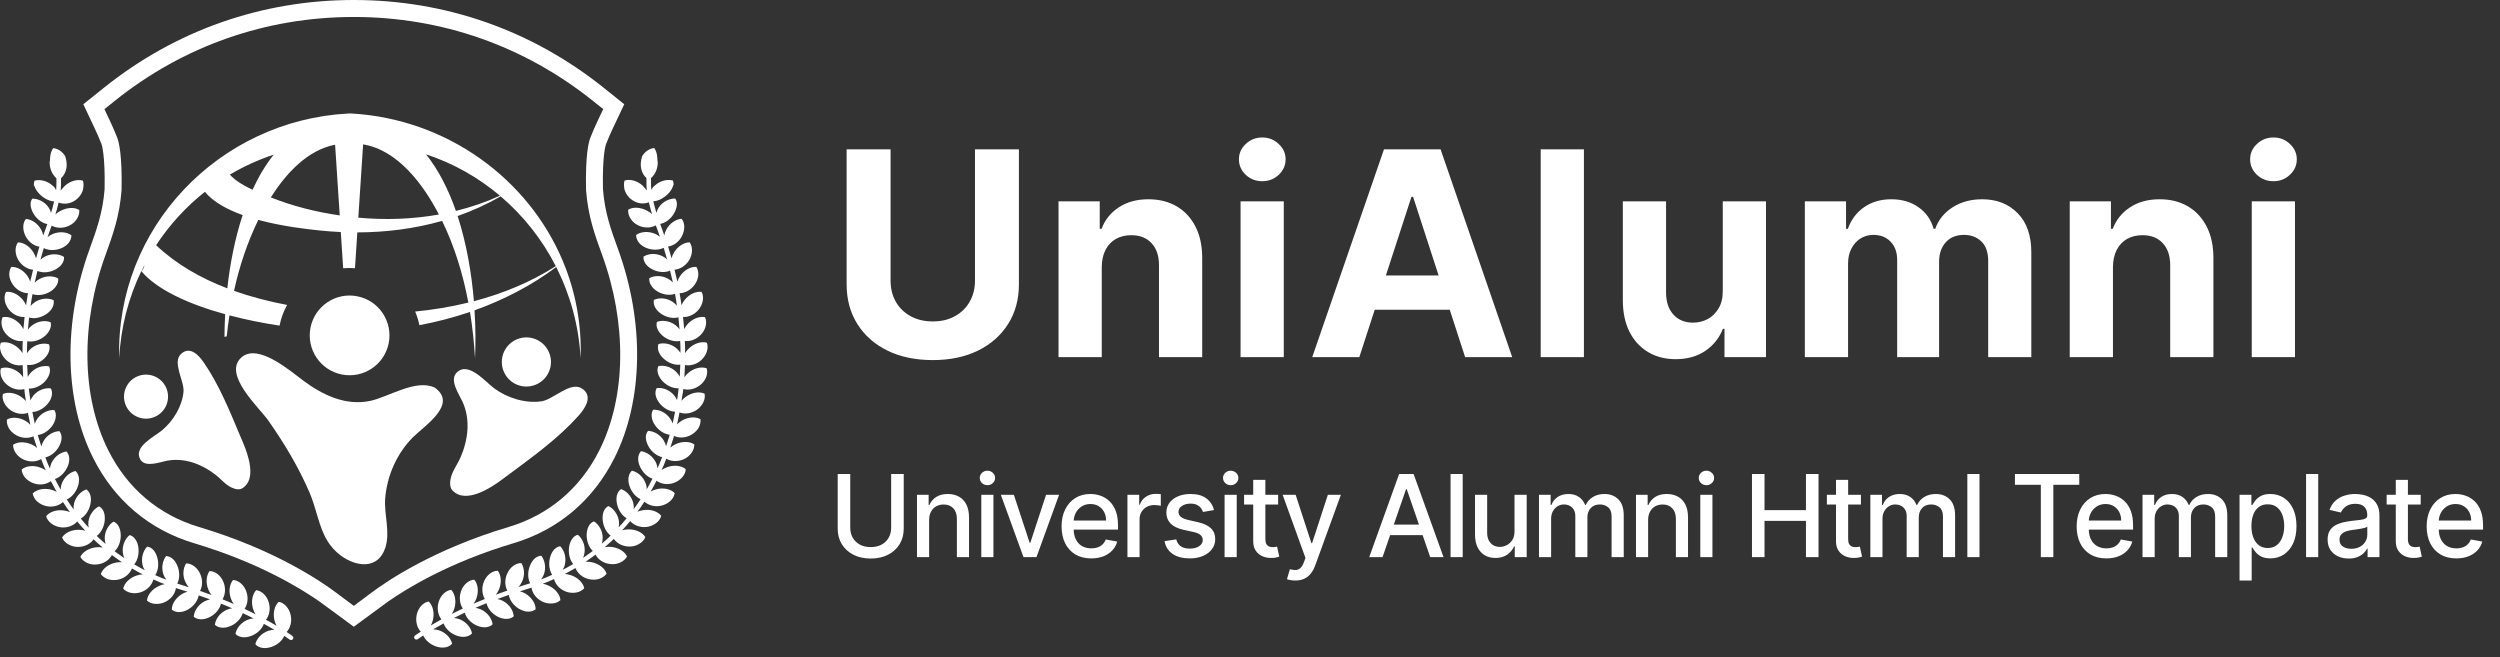
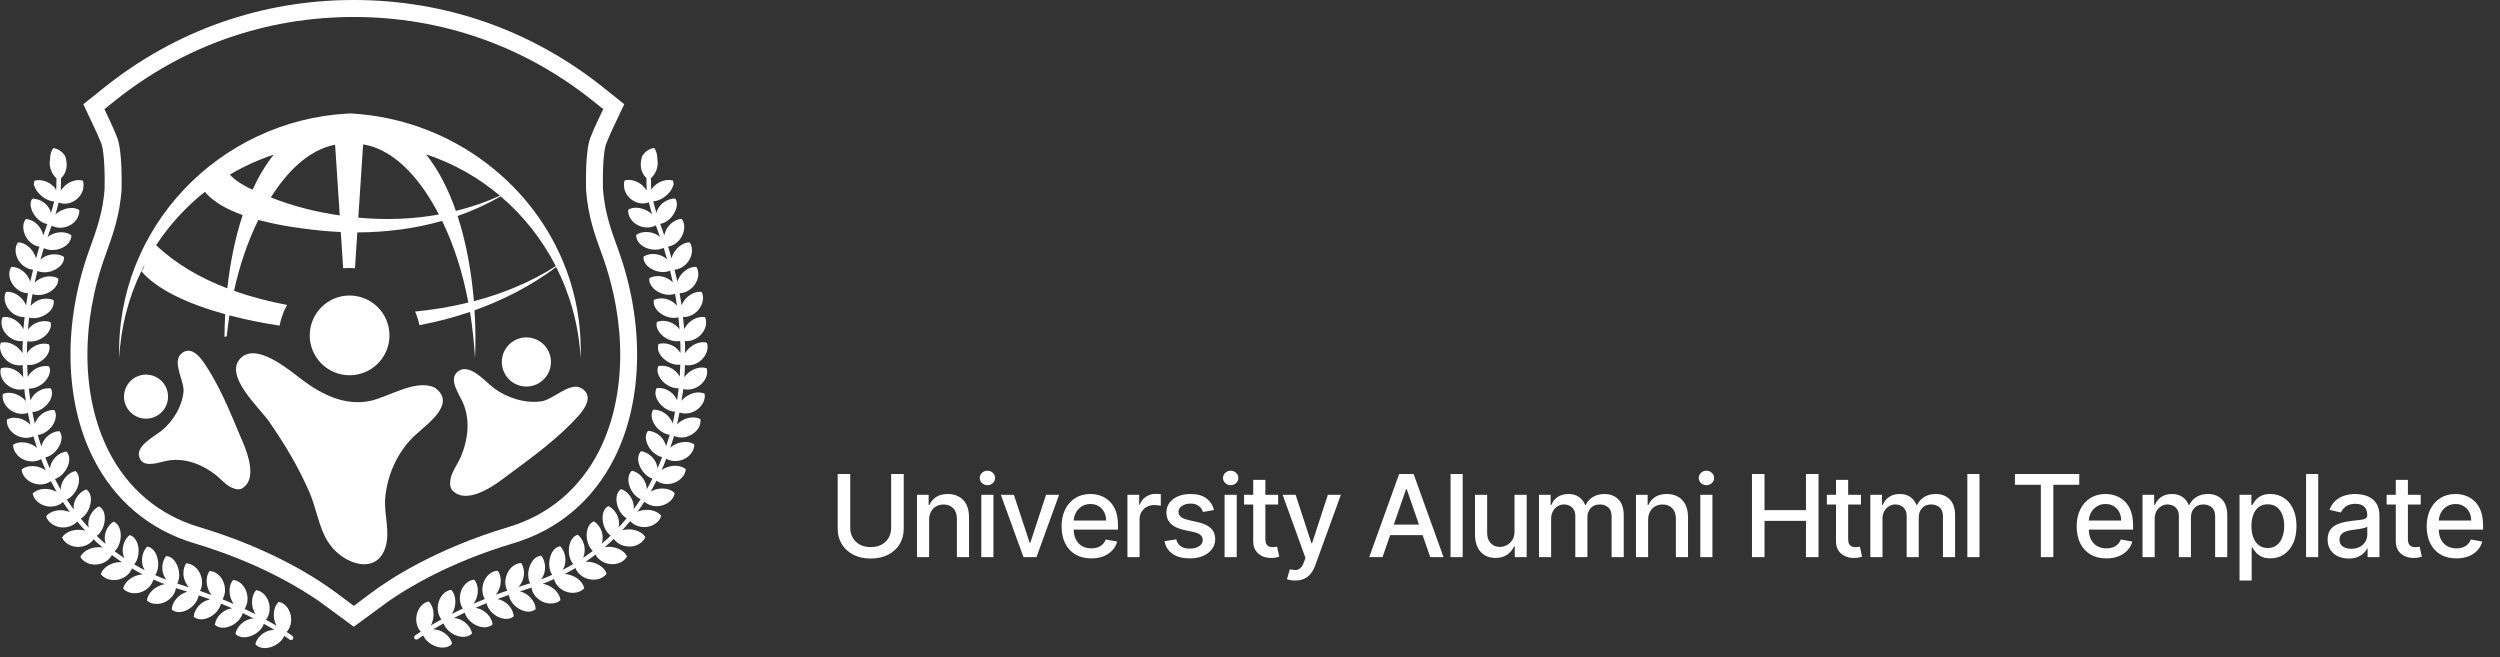
<svg xmlns="http://www.w3.org/2000/svg" width="175" height="46" viewBox="0 0 175 46" fill="none">
  <rect x="0" y="0" width="175" height="46" fill="#333333" stroke="none" />
-   <path d="M68.249 10.454H71.324V19.901C71.324 20.961 71.07 21.889 70.564 22.685C70.062 23.48 69.359 24.1 68.454 24.546C67.55 24.986 66.497 25.206 65.294 25.206C64.087 25.206 63.031 24.986 62.126 24.546C61.222 24.1 60.519 23.48 60.017 22.685C59.515 21.889 59.264 20.961 59.264 19.901V10.454H62.34V19.638C62.34 20.192 62.46 20.684 62.702 21.115C62.948 21.546 63.294 21.884 63.739 22.131C64.184 22.377 64.702 22.5 65.294 22.5C65.891 22.5 66.409 22.377 66.849 22.131C67.294 21.884 67.638 21.546 67.879 21.115C68.126 20.684 68.249 20.192 68.249 19.638V10.454ZM77.123 18.693V25H74.097V14.091H76.981V16.016H77.109C77.35 15.381 77.755 14.879 78.323 14.51C78.891 14.136 79.58 13.949 80.39 13.949C81.147 13.949 81.808 14.115 82.371 14.446C82.935 14.777 83.373 15.251 83.685 15.867C83.998 16.477 84.154 17.206 84.154 18.054V25H81.129V18.594C81.133 17.926 80.963 17.405 80.617 17.031C80.272 16.652 79.796 16.463 79.19 16.463C78.782 16.463 78.422 16.551 78.11 16.726C77.802 16.901 77.561 17.157 77.386 17.493C77.215 17.824 77.127 18.224 77.123 18.693ZM86.839 25V14.091H89.864V25H86.839ZM88.359 12.685C87.909 12.685 87.523 12.536 87.201 12.237C86.884 11.934 86.725 11.572 86.725 11.151C86.725 10.734 86.884 10.376 87.201 10.078C87.523 9.775 87.909 9.624 88.359 9.624C88.808 9.624 89.192 9.775 89.509 10.078C89.831 10.376 89.992 10.734 89.992 11.151C89.992 11.572 89.831 11.934 89.509 12.237C89.192 12.536 88.808 12.685 88.359 12.685ZM95.152 25H91.856L96.878 10.454H100.841L105.855 25H102.559L98.916 13.778H98.802L95.152 25ZM94.946 19.283H102.73V21.683H94.946V19.283ZM110.874 10.454V25H107.849V10.454H110.874ZM120.594 20.355V14.091H123.619V25H120.714V23.018H120.601C120.355 23.658 119.945 24.171 119.372 24.56C118.804 24.948 118.11 25.142 117.291 25.142C116.562 25.142 115.92 24.976 115.366 24.645C114.813 24.313 114.379 23.842 114.067 23.232C113.759 22.621 113.603 21.889 113.598 21.037V14.091H116.624V20.497C116.628 21.141 116.801 21.65 117.142 22.024C117.483 22.398 117.94 22.585 118.513 22.585C118.877 22.585 119.218 22.502 119.536 22.337C119.853 22.166 120.108 21.915 120.303 21.584C120.501 21.252 120.598 20.843 120.594 20.355ZM126.339 25V14.091H129.223V16.016H129.351C129.578 15.376 129.957 14.872 130.487 14.503C131.017 14.133 131.652 13.949 132.391 13.949C133.139 13.949 133.776 14.136 134.301 14.51C134.827 14.879 135.177 15.381 135.352 16.016H135.466C135.688 15.391 136.091 14.891 136.673 14.517C137.26 14.138 137.954 13.949 138.754 13.949C139.772 13.949 140.598 14.273 141.233 14.922C141.872 15.566 142.192 16.48 142.192 17.663V25H139.173V18.26C139.173 17.654 139.012 17.199 138.69 16.896C138.368 16.593 137.966 16.442 137.483 16.442C136.934 16.442 136.505 16.617 136.197 16.967C135.89 17.313 135.736 17.77 135.736 18.338V25H132.802V18.196C132.802 17.661 132.649 17.235 132.341 16.918C132.038 16.6 131.638 16.442 131.141 16.442C130.804 16.442 130.501 16.527 130.231 16.697C129.966 16.863 129.756 17.098 129.599 17.401C129.443 17.699 129.365 18.049 129.365 18.452V25H126.339ZM147.907 18.693V25H144.882V14.091H147.765V16.016H147.893C148.134 15.381 148.539 14.879 149.107 14.51C149.676 14.136 150.365 13.949 151.174 13.949C151.932 13.949 152.592 14.115 153.156 14.446C153.719 14.777 154.157 15.251 154.47 15.867C154.782 16.477 154.938 17.206 154.938 18.054V25H151.913V18.594C151.918 17.926 151.747 17.405 151.401 17.031C151.056 16.652 150.58 16.463 149.974 16.463C149.567 16.463 149.207 16.551 148.894 16.726C148.587 16.901 148.345 17.157 148.17 17.493C148 17.824 147.912 18.224 147.907 18.693ZM157.623 25V14.091H160.649V25H157.623ZM159.143 12.685C158.693 12.685 158.307 12.536 157.985 12.237C157.668 11.934 157.509 11.572 157.509 11.151C157.509 10.734 157.668 10.376 157.985 10.078C158.307 9.775 158.693 9.624 159.143 9.624C159.593 9.624 159.976 9.775 160.293 10.078C160.615 10.376 160.776 10.734 160.776 11.151C160.776 11.572 160.615 11.934 160.293 12.237C159.976 12.536 159.593 12.685 159.143 12.685Z" fill="white" />
  <path d="M62.381 33.182H63.261V37.008C63.261 37.416 63.166 37.776 62.974 38.091C62.783 38.403 62.514 38.65 62.168 38.83C61.821 39.008 61.415 39.097 60.949 39.097C60.485 39.097 60.08 39.008 59.733 38.83C59.386 38.65 59.117 38.403 58.926 38.091C58.735 37.776 58.639 37.416 58.639 37.008V33.182H59.517V36.938C59.517 37.201 59.575 37.435 59.69 37.639C59.808 37.844 59.974 38.005 60.188 38.122C60.401 38.238 60.655 38.295 60.949 38.295C61.244 38.295 61.499 38.238 61.713 38.122C61.929 38.005 62.094 37.844 62.207 37.639C62.323 37.435 62.381 37.201 62.381 36.938V33.182ZM65.039 36.409V39H64.189V34.636H65.005V35.347H65.059C65.159 35.115 65.316 34.93 65.53 34.79C65.746 34.65 66.018 34.58 66.346 34.58C66.643 34.58 66.903 34.642 67.127 34.767C67.35 34.89 67.524 35.074 67.647 35.318C67.77 35.562 67.832 35.865 67.832 36.224V39H66.982V36.327C66.982 36.01 66.9 35.763 66.735 35.585C66.57 35.405 66.344 35.315 66.056 35.315C65.859 35.315 65.684 35.358 65.53 35.443C65.379 35.528 65.259 35.653 65.17 35.818C65.082 35.981 65.039 36.178 65.039 36.409ZM68.691 39V34.636H69.54V39H68.691ZM69.12 33.963C68.972 33.963 68.845 33.914 68.739 33.815C68.635 33.715 68.583 33.596 68.583 33.457C68.583 33.317 68.635 33.198 68.739 33.099C68.845 32.999 68.972 32.949 69.12 32.949C69.267 32.949 69.393 32.999 69.498 33.099C69.604 33.198 69.657 33.317 69.657 33.457C69.657 33.596 69.604 33.715 69.498 33.815C69.393 33.914 69.267 33.963 69.12 33.963ZM74.136 34.636L72.553 39H71.644L70.059 34.636H70.971L72.076 37.994H72.122L73.224 34.636H74.136ZM76.386 39.088C75.957 39.088 75.586 38.996 75.276 38.812C74.967 38.627 74.728 38.367 74.56 38.031C74.393 37.694 74.31 37.299 74.31 36.847C74.31 36.4 74.393 36.006 74.56 35.665C74.728 35.324 74.963 35.058 75.264 34.867C75.567 34.675 75.921 34.58 76.327 34.58C76.573 34.58 76.812 34.62 77.043 34.702C77.274 34.783 77.481 34.911 77.665 35.085C77.849 35.26 77.993 35.486 78.1 35.764C78.206 36.041 78.259 36.377 78.259 36.773V37.074H74.79V36.438H77.426C77.426 36.214 77.381 36.016 77.29 35.844C77.199 35.669 77.071 35.532 76.906 35.432C76.743 35.331 76.552 35.281 76.332 35.281C76.094 35.281 75.885 35.34 75.707 35.457C75.531 35.573 75.395 35.724 75.298 35.912C75.204 36.097 75.156 36.299 75.156 36.517V37.014C75.156 37.306 75.207 37.554 75.31 37.758C75.414 37.963 75.559 38.119 75.744 38.227C75.93 38.333 76.147 38.386 76.395 38.386C76.556 38.386 76.703 38.364 76.835 38.318C76.968 38.271 77.082 38.201 77.179 38.108C77.276 38.015 77.35 37.901 77.401 37.764L78.205 37.909C78.14 38.146 78.025 38.353 77.858 38.531C77.693 38.707 77.486 38.845 77.236 38.943C76.988 39.04 76.705 39.088 76.386 39.088ZM78.921 39V34.636H79.742V35.33H79.787C79.867 35.095 80.007 34.91 80.208 34.776C80.411 34.639 80.64 34.571 80.895 34.571C80.948 34.571 81.011 34.573 81.083 34.577C81.157 34.581 81.215 34.585 81.256 34.591V35.403C81.222 35.394 81.162 35.383 81.074 35.372C80.987 35.359 80.9 35.352 80.813 35.352C80.612 35.352 80.433 35.395 80.276 35.48C80.121 35.563 79.998 35.68 79.907 35.83C79.816 35.977 79.77 36.146 79.77 36.335V39H78.921ZM84.981 35.702L84.211 35.838C84.179 35.74 84.128 35.646 84.058 35.557C83.99 35.468 83.897 35.395 83.779 35.338C83.662 35.281 83.515 35.253 83.339 35.253C83.099 35.253 82.898 35.307 82.737 35.415C82.576 35.521 82.495 35.658 82.495 35.827C82.495 35.972 82.549 36.09 82.657 36.179C82.765 36.268 82.94 36.341 83.18 36.398L83.873 36.557C84.275 36.65 84.574 36.793 84.771 36.986C84.968 37.179 85.066 37.43 85.066 37.739C85.066 38 84.991 38.233 84.839 38.438C84.69 38.64 84.48 38.799 84.211 38.915C83.944 39.03 83.635 39.088 83.282 39.088C82.794 39.088 82.395 38.984 82.086 38.776C81.778 38.565 81.588 38.267 81.518 37.881L82.339 37.756C82.39 37.97 82.495 38.132 82.654 38.242C82.814 38.349 83.021 38.403 83.277 38.403C83.555 38.403 83.778 38.346 83.944 38.23C84.111 38.113 84.194 37.97 84.194 37.801C84.194 37.665 84.143 37.55 84.041 37.457C83.941 37.365 83.786 37.294 83.578 37.247L82.839 37.085C82.432 36.992 82.131 36.845 81.936 36.642C81.743 36.439 81.646 36.183 81.646 35.872C81.646 35.615 81.718 35.389 81.862 35.196C82.006 35.003 82.205 34.852 82.459 34.744C82.712 34.635 83.003 34.58 83.331 34.58C83.802 34.58 84.174 34.682 84.444 34.886C84.715 35.089 84.894 35.361 84.981 35.702ZM85.72 39V34.636H86.57V39H85.72ZM86.149 33.963C86.002 33.963 85.875 33.914 85.769 33.815C85.665 33.715 85.612 33.596 85.612 33.457C85.612 33.317 85.665 33.198 85.769 33.099C85.875 32.999 86.002 32.949 86.149 32.949C86.297 32.949 86.423 32.999 86.527 33.099C86.633 33.198 86.686 33.317 86.686 33.457C86.686 33.596 86.633 33.715 86.527 33.815C86.423 33.914 86.297 33.963 86.149 33.963ZM89.469 34.636V35.318H87.086V34.636H89.469ZM87.725 33.591H88.575V37.719C88.575 37.883 88.599 38.008 88.648 38.091C88.698 38.172 88.761 38.228 88.839 38.258C88.918 38.287 89.005 38.301 89.097 38.301C89.165 38.301 89.225 38.296 89.276 38.287C89.328 38.278 89.367 38.27 89.396 38.264L89.549 38.966C89.5 38.985 89.43 39.004 89.339 39.023C89.248 39.044 89.134 39.055 88.998 39.057C88.774 39.061 88.566 39.021 88.373 38.938C88.18 38.854 88.023 38.725 87.904 38.551C87.785 38.377 87.725 38.158 87.725 37.895V33.591ZM90.666 40.636C90.539 40.636 90.424 40.626 90.32 40.605C90.215 40.586 90.138 40.565 90.087 40.543L90.291 39.847C90.446 39.888 90.585 39.906 90.706 39.901C90.827 39.895 90.934 39.849 91.027 39.764C91.122 39.679 91.205 39.54 91.277 39.347L91.382 39.057L89.785 34.636H90.695L91.8 38.023H91.845L92.95 34.636H93.862L92.064 39.582C91.981 39.81 91.874 40.002 91.746 40.159C91.617 40.318 91.463 40.438 91.285 40.517C91.107 40.597 90.901 40.636 90.666 40.636ZM96.777 39H95.845L97.939 33.182H98.953L101.047 39H100.115L98.47 34.239H98.425L96.777 39ZM96.933 36.722H99.956V37.46H96.933V36.722ZM102.389 33.182V39H101.539V33.182H102.389ZM106.016 37.19V34.636H106.868V39H106.033V38.244H105.987C105.887 38.477 105.726 38.671 105.504 38.827C105.284 38.98 105.011 39.057 104.683 39.057C104.403 39.057 104.155 38.995 103.939 38.872C103.725 38.747 103.556 38.562 103.433 38.318C103.312 38.074 103.251 37.772 103.251 37.412V34.636H104.101V37.31C104.101 37.607 104.183 37.844 104.348 38.02C104.513 38.196 104.727 38.284 104.99 38.284C105.149 38.284 105.307 38.244 105.464 38.165C105.623 38.085 105.755 37.965 105.859 37.804C105.965 37.643 106.017 37.438 106.016 37.19ZM107.729 39V34.636H108.544V35.347H108.598C108.689 35.106 108.838 34.919 109.044 34.784C109.251 34.648 109.498 34.58 109.786 34.58C110.078 34.58 110.322 34.648 110.519 34.784C110.718 34.92 110.865 35.108 110.959 35.347H111.005C111.109 35.114 111.275 34.928 111.502 34.79C111.729 34.65 112 34.58 112.314 34.58C112.71 34.58 113.033 34.704 113.283 34.952C113.535 35.2 113.661 35.574 113.661 36.074V39H112.812V36.153C112.812 35.858 112.731 35.644 112.57 35.511C112.409 35.379 112.217 35.312 111.993 35.312C111.717 35.312 111.502 35.398 111.348 35.568C111.195 35.737 111.118 35.954 111.118 36.219V39H110.272V36.099C110.272 35.863 110.198 35.672 110.05 35.528C109.902 35.385 109.71 35.312 109.473 35.312C109.312 35.312 109.164 35.355 109.027 35.44C108.893 35.524 108.784 35.64 108.701 35.79C108.619 35.939 108.579 36.113 108.579 36.31V39H107.729ZM115.369 36.409V39H114.519V34.636H115.335V35.347H115.389C115.489 35.115 115.646 34.93 115.86 34.79C116.076 34.65 116.348 34.58 116.676 34.58C116.973 34.58 117.233 34.642 117.457 34.767C117.68 34.89 117.854 35.074 117.977 35.318C118.1 35.562 118.162 35.865 118.162 36.224V39H117.312V36.327C117.312 36.01 117.23 35.763 117.065 35.585C116.9 35.405 116.674 35.315 116.386 35.315C116.189 35.315 116.014 35.358 115.86 35.443C115.709 35.528 115.589 35.653 115.5 35.818C115.412 35.981 115.369 36.178 115.369 36.409ZM119.021 39V34.636H119.87V39H119.021ZM119.45 33.963C119.302 33.963 119.175 33.914 119.069 33.815C118.965 33.715 118.913 33.596 118.913 33.457C118.913 33.317 118.965 33.198 119.069 33.099C119.175 32.999 119.302 32.949 119.45 32.949C119.597 32.949 119.723 32.999 119.828 33.099C119.934 33.198 119.987 33.317 119.987 33.457C119.987 33.596 119.934 33.715 119.828 33.815C119.723 33.914 119.597 33.963 119.45 33.963ZM122.638 39V33.182H123.516V35.71H126.417V33.182H127.297V39H126.417V36.463H123.516V39H122.638ZM130.265 34.636V35.318H127.881V34.636H130.265ZM128.52 33.591H129.37V37.719C129.37 37.883 129.394 38.008 129.443 38.091C129.493 38.172 129.556 38.228 129.634 38.258C129.713 38.287 129.8 38.301 129.892 38.301C129.961 38.301 130.02 38.296 130.071 38.287C130.122 38.278 130.162 38.27 130.191 38.264L130.344 38.966C130.295 38.985 130.225 39.004 130.134 39.023C130.043 39.044 129.929 39.055 129.793 39.057C129.569 39.061 129.361 39.021 129.168 38.938C128.975 38.854 128.818 38.725 128.699 38.551C128.58 38.377 128.52 38.158 128.52 37.895V33.591ZM130.924 39V34.636H131.739V35.347H131.793C131.884 35.106 132.033 34.919 132.239 34.784C132.446 34.648 132.693 34.58 132.981 34.58C133.273 34.58 133.517 34.648 133.714 34.784C133.913 34.92 134.06 35.108 134.154 35.347H134.2C134.304 35.114 134.47 34.928 134.697 34.79C134.924 34.65 135.195 34.58 135.509 34.58C135.905 34.58 136.228 34.704 136.478 34.952C136.73 35.2 136.856 35.574 136.856 36.074V39H136.007V36.153C136.007 35.858 135.926 35.644 135.765 35.511C135.604 35.379 135.412 35.312 135.188 35.312C134.912 35.312 134.697 35.398 134.543 35.568C134.39 35.737 134.313 35.954 134.313 36.219V39H133.467V36.099C133.467 35.863 133.393 35.672 133.245 35.528C133.097 35.385 132.905 35.312 132.668 35.312C132.507 35.312 132.359 35.355 132.222 35.44C132.088 35.524 131.979 35.64 131.896 35.79C131.814 35.939 131.774 36.113 131.774 36.31V39H130.924ZM138.564 33.182V39H137.714V33.182H138.564ZM141.045 33.938V33.182H145.548V33.938H143.733V39H142.858V33.938H141.045ZM147.443 39.088C147.013 39.088 146.642 38.996 146.332 38.812C146.023 38.627 145.784 38.367 145.616 38.031C145.449 37.694 145.366 37.299 145.366 36.847C145.366 36.4 145.449 36.006 145.616 35.665C145.784 35.324 146.019 35.058 146.32 34.867C146.624 34.675 146.978 34.58 147.383 34.58C147.629 34.58 147.868 34.62 148.099 34.702C148.33 34.783 148.537 34.911 148.721 35.085C148.905 35.26 149.05 35.486 149.156 35.764C149.262 36.041 149.315 36.377 149.315 36.773V37.074H145.846V36.438H148.482C148.482 36.214 148.437 36.016 148.346 35.844C148.255 35.669 148.127 35.532 147.963 35.432C147.8 35.331 147.608 35.281 147.389 35.281C147.15 35.281 146.942 35.34 146.764 35.457C146.588 35.573 146.451 35.724 146.355 35.912C146.26 36.097 146.213 36.299 146.213 36.517V37.014C146.213 37.306 146.264 37.554 146.366 37.758C146.47 37.963 146.615 38.119 146.801 38.227C146.986 38.333 147.203 38.386 147.451 38.386C147.612 38.386 147.759 38.364 147.892 38.318C148.024 38.271 148.139 38.201 148.235 38.108C148.332 38.015 148.406 37.901 148.457 37.764L149.261 37.909C149.196 38.146 149.081 38.353 148.914 38.531C148.749 38.707 148.542 38.845 148.292 38.943C148.044 39.04 147.761 39.088 147.443 39.088ZM149.977 39V34.636H150.793V35.347H150.847C150.938 35.106 151.086 34.919 151.293 34.784C151.499 34.648 151.746 34.58 152.034 34.58C152.326 34.58 152.57 34.648 152.767 34.784C152.966 34.92 153.113 35.108 153.207 35.347H153.253C153.357 35.114 153.523 34.928 153.75 34.79C153.977 34.65 154.248 34.58 154.562 34.58C154.958 34.58 155.281 34.704 155.531 34.952C155.783 35.2 155.909 35.574 155.909 36.074V39H155.06V36.153C155.06 35.858 154.979 35.644 154.818 35.511C154.657 35.379 154.465 35.312 154.241 35.312C153.965 35.312 153.75 35.398 153.597 35.568C153.443 35.737 153.366 35.954 153.366 36.219V39H152.52V36.099C152.52 35.863 152.446 35.672 152.298 35.528C152.151 35.385 151.958 35.312 151.722 35.312C151.561 35.312 151.412 35.355 151.276 35.44C151.141 35.524 151.032 35.64 150.949 35.79C150.867 35.939 150.827 36.113 150.827 36.31V39H149.977ZM156.768 40.636V34.636H157.597V35.344H157.668C157.717 35.253 157.788 35.148 157.881 35.028C157.974 34.909 158.103 34.805 158.268 34.716C158.432 34.625 158.65 34.58 158.921 34.58C159.273 34.58 159.588 34.669 159.864 34.847C160.141 35.025 160.358 35.281 160.515 35.617C160.674 35.952 160.753 36.355 160.753 36.827C160.753 37.298 160.675 37.703 160.518 38.04C160.36 38.375 160.144 38.633 159.87 38.815C159.595 38.995 159.282 39.085 158.93 39.085C158.664 39.085 158.448 39.041 158.279 38.952C158.112 38.863 157.982 38.758 157.887 38.639C157.792 38.52 157.719 38.414 157.668 38.321H157.617V40.636H156.768ZM157.6 36.818C157.6 37.125 157.644 37.394 157.733 37.625C157.823 37.856 157.951 38.037 158.12 38.168C158.288 38.296 158.495 38.361 158.739 38.361C158.993 38.361 159.205 38.294 159.376 38.159C159.546 38.023 159.675 37.838 159.762 37.605C159.851 37.372 159.895 37.11 159.895 36.818C159.895 36.53 159.852 36.272 159.765 36.043C159.68 35.813 159.551 35.633 159.378 35.5C159.208 35.367 158.995 35.301 158.739 35.301C158.493 35.301 158.285 35.365 158.114 35.492C157.946 35.618 157.818 35.795 157.731 36.023C157.644 36.25 157.6 36.515 157.6 36.818ZM162.275 33.182V39H161.425V33.182H162.275ZM164.407 39.097C164.131 39.097 163.881 39.045 163.657 38.943C163.434 38.839 163.257 38.688 163.126 38.492C162.997 38.294 162.933 38.053 162.933 37.767C162.933 37.521 162.98 37.318 163.075 37.159C163.169 37 163.297 36.874 163.458 36.781C163.619 36.688 163.799 36.618 163.998 36.571C164.197 36.524 164.4 36.488 164.606 36.463C164.867 36.433 165.08 36.408 165.242 36.389C165.405 36.368 165.524 36.335 165.598 36.29C165.671 36.244 165.708 36.17 165.708 36.068V36.048C165.708 35.8 165.638 35.608 165.498 35.472C165.36 35.335 165.153 35.267 164.879 35.267C164.593 35.267 164.367 35.331 164.203 35.457C164.04 35.582 163.927 35.722 163.865 35.875L163.066 35.693C163.161 35.428 163.299 35.214 163.481 35.051C163.665 34.886 163.876 34.767 164.115 34.693C164.353 34.617 164.604 34.58 164.867 34.58C165.042 34.58 165.226 34.6 165.421 34.642C165.618 34.682 165.802 34.756 165.973 34.864C166.145 34.972 166.286 35.126 166.396 35.327C166.506 35.526 166.561 35.784 166.561 36.102V39H165.731V38.403H165.697C165.642 38.513 165.56 38.621 165.45 38.727C165.34 38.833 165.199 38.921 165.026 38.992C164.854 39.062 164.648 39.097 164.407 39.097ZM164.592 38.415C164.827 38.415 165.027 38.368 165.194 38.276C165.363 38.183 165.49 38.062 165.578 37.912C165.667 37.76 165.711 37.599 165.711 37.426V36.864C165.681 36.894 165.622 36.922 165.535 36.949C165.45 36.974 165.352 36.995 165.242 37.014C165.133 37.031 165.026 37.047 164.921 37.062C164.817 37.076 164.73 37.087 164.66 37.097C164.495 37.117 164.345 37.153 164.208 37.202C164.074 37.251 163.966 37.322 163.884 37.415C163.805 37.506 163.765 37.627 163.765 37.778C163.765 37.989 163.843 38.148 163.998 38.256C164.153 38.362 164.351 38.415 164.592 38.415ZM169.449 34.636V35.318H167.065V34.636H169.449ZM167.705 33.591H168.554V37.719C168.554 37.883 168.579 38.008 168.628 38.091C168.677 38.172 168.741 38.228 168.818 38.258C168.898 38.287 168.984 38.301 169.077 38.301C169.145 38.301 169.205 38.296 169.256 38.287C169.307 38.278 169.347 38.27 169.375 38.264L169.528 38.966C169.479 38.985 169.409 39.004 169.318 39.023C169.227 39.044 169.114 39.055 168.977 39.057C168.754 39.061 168.545 39.021 168.352 38.938C168.159 38.854 168.003 38.725 167.884 38.551C167.764 38.377 167.705 38.158 167.705 37.895V33.591ZM171.942 39.088C171.512 39.088 171.142 38.996 170.832 38.812C170.523 38.627 170.284 38.367 170.116 38.031C169.949 37.694 169.866 37.299 169.866 36.847C169.866 36.4 169.949 36.006 170.116 35.665C170.284 35.324 170.519 35.058 170.82 34.867C171.123 34.675 171.477 34.58 171.883 34.58C172.129 34.58 172.368 34.62 172.599 34.702C172.83 34.783 173.037 34.911 173.221 35.085C173.404 35.26 173.549 35.486 173.655 35.764C173.761 36.041 173.814 36.377 173.814 36.773V37.074H170.346V36.438H172.982C172.982 36.214 172.937 36.016 172.846 35.844C172.755 35.669 172.627 35.532 172.462 35.432C172.299 35.331 172.108 35.281 171.888 35.281C171.65 35.281 171.441 35.34 171.263 35.457C171.087 35.573 170.951 35.724 170.854 35.912C170.76 36.097 170.712 36.299 170.712 36.517V37.014C170.712 37.306 170.763 37.554 170.866 37.758C170.97 37.963 171.115 38.119 171.3 38.227C171.486 38.333 171.703 38.386 171.951 38.386C172.112 38.386 172.259 38.364 172.391 38.318C172.524 38.271 172.638 38.201 172.735 38.108C172.832 38.015 172.905 37.901 172.957 37.764L173.761 37.909C173.696 38.146 173.581 38.353 173.414 38.531C173.249 38.707 173.042 38.845 172.792 38.943C172.544 39.04 172.261 39.088 171.942 39.088Z" fill="white" />
  <path d="M11.597 28.462C11.982 27.703 11.679 26.775 10.919 26.39C10.16 26.005 9.232 26.308 8.847 27.067C8.462 27.827 8.763 28.755 9.525 29.14C10.284 29.525 11.212 29.222 11.597 28.462Z" fill="white" />
  <path d="M20.173 44.312L20.065 44.241C20.314 43.969 20.447 43.532 20.351 43.07C20.247 42.562 19.893 42.192 19.511 42.127C19.218 42.401 19.096 42.905 19.207 43.4C19.241 43.551 19.293 43.687 19.36 43.806C19.36 43.806 19.203 43.714 19.046 43.622C18.887 43.532 18.73 43.444 18.73 43.444L18.617 43.382C18.848 43.093 18.946 42.645 18.822 42.194C18.686 41.694 18.314 41.355 17.932 41.313C17.66 41.606 17.566 42.116 17.708 42.604C17.752 42.75 17.812 42.882 17.886 42.999C17.886 42.999 17.724 42.915 17.561 42.836C17.398 42.756 17.235 42.677 17.235 42.677L17.118 42.622C17.329 42.319 17.4 41.867 17.25 41.424C17.085 40.937 16.698 40.617 16.313 40.6C16.058 40.907 15.993 41.422 16.162 41.899C16.212 42.045 16.284 42.173 16.363 42.284C16.363 42.284 16.196 42.212 16.031 42.139C15.863 42.07 15.696 42.001 15.696 42.001L15.577 41.951C15.769 41.637 15.817 41.177 15.644 40.749C15.453 40.268 15.05 39.977 14.669 39.975C14.431 40.297 14.393 40.811 14.588 41.282C14.646 41.424 14.723 41.547 14.809 41.652L14.127 41.407L14.004 41.365C14.18 41.041 14.203 40.583 14.008 40.161C13.902 39.925 13.743 39.743 13.565 39.617C13.393 39.494 13.172 39.425 13.023 39.441C12.818 39.774 12.756 40.284 12.982 40.749C13.046 40.889 13.13 41.008 13.22 41.108L12.532 40.891L12.411 40.851C12.58 40.525 12.59 40.065 12.436 39.657C12.35 39.431 12.233 39.243 12.091 39.12C12.02 39.057 11.944 39.011 11.867 38.979C11.79 38.944 11.71 38.925 11.628 38.923C11.386 39.23 11.277 39.736 11.44 40.211C11.49 40.351 11.562 40.475 11.645 40.581C11.645 40.581 11.478 40.519 11.313 40.454C11.149 40.383 10.984 40.312 10.984 40.312L10.867 40.259C11.072 39.95 11.129 39.5 11.022 39.076C10.907 38.597 10.627 38.306 10.307 38.26C10.029 38.54 9.868 39.025 9.972 39.519C10.004 39.672 10.062 39.795 10.133 39.91C10.133 39.91 10.093 39.889 10.033 39.86C9.972 39.831 9.893 39.791 9.817 39.745C9.663 39.657 9.508 39.569 9.508 39.569L9.397 39.506C9.635 39.22 9.74 38.787 9.69 38.346C9.661 38.103 9.583 37.902 9.474 37.752C9.37 37.595 9.232 37.492 9.071 37.457C8.761 37.706 8.546 38.164 8.596 38.664C8.613 38.814 8.648 38.956 8.709 39.076C8.709 39.076 8.671 39.053 8.617 39.013C8.563 38.973 8.489 38.923 8.418 38.871C8.274 38.766 8.128 38.664 8.128 38.664L8.025 38.588C8.293 38.337 8.456 37.904 8.454 37.467C8.443 36.989 8.255 36.623 7.944 36.516C7.611 36.723 7.335 37.162 7.331 37.658C7.329 37.808 7.354 37.95 7.394 38.08C7.394 38.08 7.26 37.961 7.128 37.844C7.061 37.785 6.994 37.725 6.944 37.681C6.894 37.637 6.865 37.603 6.865 37.603L6.775 37.513C7.069 37.294 7.283 36.886 7.329 36.453C7.35 36.217 7.331 35.995 7.262 35.824C7.193 35.652 7.078 35.523 6.936 35.443C6.582 35.608 6.256 36.016 6.191 36.51C6.172 36.658 6.181 36.8 6.208 36.932C6.208 36.932 6.089 36.8 5.967 36.669C5.907 36.604 5.85 36.535 5.808 36.482C5.767 36.43 5.737 36.397 5.737 36.397L5.656 36.298C5.976 36.114 6.233 35.734 6.323 35.311C6.438 34.83 6.312 34.446 6.045 34.257C5.67 34.385 5.311 34.747 5.185 35.236C5.15 35.382 5.143 35.523 5.156 35.656C5.156 35.656 5.047 35.514 4.945 35.368C4.846 35.219 4.746 35.071 4.746 35.071L4.675 34.964C5.016 34.813 5.304 34.471 5.451 34.052C5.532 33.82 5.551 33.603 5.518 33.419C5.486 33.233 5.411 33.074 5.281 32.969C4.895 33.057 4.501 33.379 4.326 33.852C4.271 33.996 4.248 34.136 4.248 34.27C4.248 34.27 4.154 34.119 4.073 33.958C3.989 33.801 3.905 33.642 3.905 33.642L3.845 33.529C4.198 33.417 4.52 33.105 4.715 32.701C4.926 32.254 4.878 31.85 4.656 31.605C4.265 31.651 3.838 31.934 3.61 32.39C3.546 32.526 3.512 32.662 3.495 32.795C3.495 32.795 3.418 32.634 3.349 32.469C3.284 32.302 3.219 32.137 3.219 32.137L3.173 32.017C3.533 31.942 3.897 31.66 4.114 31.284C4.359 30.861 4.378 30.439 4.158 30.181C3.763 30.19 3.311 30.432 3.056 30.859C2.979 30.989 2.927 31.122 2.897 31.254L2.678 30.575L2.646 30.451C3.01 30.411 3.401 30.165 3.659 29.803C3.801 29.602 3.878 29.399 3.899 29.209C3.928 29.017 3.895 28.841 3.801 28.701C3.406 28.674 2.937 28.876 2.636 29.282C2.546 29.403 2.475 29.535 2.439 29.663C2.439 29.663 2.427 29.621 2.412 29.554C2.4 29.489 2.381 29.401 2.362 29.314C2.326 29.138 2.291 28.962 2.291 28.962L2.266 28.837C2.636 28.828 3.037 28.617 3.324 28.28C3.652 27.902 3.719 27.486 3.558 27.189C3.173 27.128 2.671 27.295 2.352 27.672C2.253 27.787 2.182 27.908 2.13 28.034C2.13 28.034 2.103 27.856 2.078 27.68C2.048 27.505 2.034 27.325 2.034 27.325L2.021 27.197C2.389 27.218 2.814 27.04 3.123 26.724C3.458 26.375 3.583 25.961 3.441 25.65C3.054 25.56 2.561 25.687 2.199 26.041C2.09 26.147 2.006 26.264 1.942 26.386L1.908 25.671L1.902 25.543C2.272 25.591 2.695 25.449 3.035 25.156C3.416 24.83 3.544 24.424 3.433 24.104C3.06 23.985 2.544 24.079 2.165 24.403C2.05 24.501 1.963 24.612 1.891 24.727C1.891 24.727 1.891 24.547 1.891 24.37C1.891 24.28 1.891 24.19 1.898 24.123C1.902 24.056 1.904 24.012 1.904 24.012L1.91 23.884C2.27 23.96 2.717 23.847 3.071 23.579C3.454 23.28 3.638 22.885 3.541 22.555C3.171 22.41 2.663 22.469 2.257 22.766C2.134 22.856 2.034 22.96 1.954 23.071L2.023 22.358L2.036 22.23C2.393 22.331 2.835 22.249 3.213 22.007C3.636 21.737 3.822 21.35 3.753 21.013C3.401 20.844 2.874 20.867 2.458 21.137C2.331 21.218 2.226 21.316 2.142 21.421C2.142 21.421 2.167 21.243 2.193 21.066C2.216 20.888 2.251 20.712 2.251 20.712L2.276 20.587C2.623 20.71 3.079 20.66 3.468 20.442C3.684 20.321 3.841 20.166 3.945 20.001C4.052 19.836 4.098 19.658 4.073 19.489C3.725 19.296 3.215 19.286 2.77 19.526C2.636 19.599 2.519 19.687 2.429 19.788C2.429 19.788 2.437 19.744 2.452 19.679C2.467 19.614 2.487 19.526 2.508 19.439C2.55 19.265 2.592 19.089 2.592 19.089L2.621 18.966C2.96 19.112 3.416 19.091 3.813 18.899C4.267 18.686 4.514 18.33 4.48 17.985C4.146 17.77 3.638 17.726 3.184 17.939C3.046 18.004 2.929 18.085 2.83 18.18L3.029 17.491L3.071 17.37C3.397 17.538 3.859 17.55 4.273 17.383C4.503 17.291 4.683 17.157 4.805 17.004C4.924 16.854 5.003 16.655 4.999 16.471C4.679 16.233 4.165 16.186 3.696 16.377C3.552 16.435 3.435 16.511 3.332 16.596C3.332 16.596 3.387 16.427 3.449 16.258C3.51 16.088 3.571 15.917 3.571 15.917L3.615 15.796C3.937 15.973 4.395 16.005 4.821 15.808C5.292 15.597 5.58 15.135 5.551 14.704C5.21 14.482 4.692 14.524 4.236 14.76C4.098 14.831 3.979 14.917 3.878 15.009C3.878 15.009 3.933 14.836 3.981 14.658C4.031 14.482 4.073 14.302 4.073 14.302L4.102 14.175C4.441 14.315 4.905 14.29 5.302 13.999C5.522 13.838 5.683 13.62 5.773 13.388C5.792 13.345 5.821 13.242 5.831 13.144C5.842 13.029 5.846 12.993 5.848 12.941C5.85 12.838 5.836 12.74 5.804 12.648C5.422 12.527 4.924 12.665 4.543 13.002C4.487 13.056 4.434 13.125 4.38 13.181C4.328 13.236 4.284 13.29 4.242 13.345C4.242 13.345 4.246 13.299 4.255 13.229C4.263 13.165 4.271 13.058 4.269 12.968C4.269 12.786 4.271 12.604 4.271 12.604V12.475C4.529 12.24 4.698 11.86 4.664 11.408C4.654 11.276 4.618 11.09 4.57 10.952C4.501 10.816 4.391 10.697 4.303 10.62C4.125 10.473 3.924 10.387 3.723 10.369C3.606 10.536 3.535 10.743 3.516 10.96C3.504 11.067 3.5 11.142 3.495 11.226C3.479 11.318 3.47 11.377 3.481 11.5C3.51 11.897 3.69 12.249 3.951 12.477V12.606C3.951 12.606 3.951 12.786 3.949 12.964C3.951 13.056 3.943 13.127 3.937 13.196C3.93 13.263 3.924 13.307 3.924 13.307C3.897 13.246 3.861 13.185 3.822 13.129C3.782 13.075 3.732 13.037 3.675 12.989C3.303 12.65 2.801 12.541 2.418 12.648C2.387 12.728 2.37 12.813 2.37 12.903C2.37 12.947 2.375 13.008 2.383 12.991C2.391 12.991 2.404 12.987 2.416 13.041C2.467 13.204 2.571 13.376 2.732 13.547C3.023 13.857 3.42 14.083 3.788 14.101L3.759 14.225C3.759 14.225 3.719 14.396 3.671 14.568C3.625 14.739 3.571 14.909 3.571 14.909C3.539 14.777 3.485 14.645 3.401 14.522C3.125 14.106 2.653 13.903 2.264 13.905C2.075 14.143 2.101 14.541 2.352 14.967C2.582 15.35 2.95 15.622 3.314 15.685L3.27 15.806C3.27 15.806 3.209 15.975 3.148 16.145C3.086 16.312 3.029 16.486 3.029 16.486C3.002 16.352 2.954 16.212 2.881 16.078C2.642 15.632 2.209 15.352 1.814 15.329C1.697 15.469 1.636 15.641 1.63 15.862C1.624 16.084 1.678 16.323 1.799 16.55C2.019 16.962 2.398 17.215 2.764 17.268L2.722 17.391L2.521 18.087C2.487 17.956 2.433 17.822 2.352 17.688C2.09 17.245 1.653 16.965 1.254 16.967C1.03 17.28 1.028 17.786 1.295 18.223C1.548 18.623 1.946 18.853 2.314 18.88L2.285 19.006C2.285 19.006 2.243 19.181 2.201 19.359C2.18 19.447 2.159 19.535 2.142 19.602C2.126 19.669 2.117 19.712 2.117 19.712C2.073 19.583 2.015 19.453 1.927 19.326C1.641 18.909 1.185 18.658 0.787 18.686C0.683 18.849 0.637 19.056 0.651 19.275C0.67 19.495 0.76 19.727 0.911 19.938C1.185 20.319 1.592 20.522 1.963 20.526L1.937 20.654C1.937 20.654 1.902 20.831 1.879 21.011C1.854 21.191 1.827 21.371 1.827 21.371C1.774 21.245 1.703 21.118 1.605 20.997C1.279 20.597 0.823 20.38 0.421 20.434C0.233 20.773 0.308 21.277 0.628 21.676C0.921 22.038 1.356 22.214 1.72 22.191L1.707 22.32L1.638 23.044C1.58 22.922 1.502 22.801 1.398 22.686C1.057 22.312 0.572 22.122 0.181 22.205C0.02 22.557 0.105 23.054 0.471 23.431C0.796 23.772 1.229 23.916 1.594 23.87L1.588 24C1.588 24 1.586 24.046 1.582 24.113C1.578 24.179 1.576 24.271 1.576 24.361C1.576 24.543 1.576 24.725 1.576 24.725C1.507 24.608 1.417 24.493 1.304 24.386C0.927 24.035 0.446 23.882 0.055 23.991C-0.091 24.353 0.059 24.846 0.432 25.198C0.771 25.516 1.229 25.629 1.584 25.555L1.59 25.685L1.624 26.411C1.548 26.298 1.454 26.189 1.335 26.091C0.944 25.769 0.436 25.65 0.062 25.785C-0.047 26.158 0.11 26.643 0.528 26.963C0.898 27.254 1.348 27.333 1.703 27.233L1.716 27.362C1.716 27.362 1.73 27.544 1.76 27.722C1.787 27.902 1.814 28.082 1.814 28.082C1.728 27.975 1.622 27.875 1.494 27.787C1.065 27.496 0.57 27.415 0.2 27.58C0.114 27.962 0.333 28.433 0.756 28.724C1.147 28.987 1.611 29.027 1.954 28.897L1.979 29.025C1.979 29.025 2.015 29.203 2.052 29.38C2.071 29.47 2.088 29.558 2.103 29.625C2.117 29.692 2.13 29.736 2.13 29.736C2.029 29.638 1.927 29.546 1.791 29.466C1.354 29.209 0.835 29.169 0.486 29.366C0.461 29.56 0.507 29.771 0.616 29.968C0.731 30.163 0.911 30.338 1.139 30.466C1.551 30.696 2.006 30.698 2.339 30.539L2.372 30.664L2.596 31.357C2.494 31.267 2.375 31.185 2.232 31.12C1.766 30.905 1.245 30.909 0.915 31.135C0.911 31.526 1.187 31.965 1.668 32.176C2.107 32.367 2.563 32.325 2.879 32.135L2.927 32.256C2.927 32.256 2.994 32.425 3.058 32.595C3.129 32.762 3.209 32.927 3.209 32.927C3.096 32.848 2.964 32.781 2.818 32.728C2.345 32.553 1.829 32.605 1.519 32.864C1.528 33.266 1.879 33.67 2.368 33.837C2.81 33.99 3.27 33.898 3.562 33.678L3.623 33.793C3.623 33.793 3.709 33.954 3.795 34.115C3.876 34.278 3.974 34.433 3.974 34.433C3.853 34.368 3.717 34.312 3.571 34.274C3.079 34.151 2.567 34.255 2.289 34.544C2.322 34.74 2.425 34.935 2.59 35.092C2.759 35.246 2.981 35.368 3.234 35.426C3.694 35.531 4.142 35.391 4.409 35.142L4.48 35.251C4.48 35.251 4.581 35.403 4.683 35.554C4.788 35.702 4.899 35.849 4.899 35.849C4.773 35.794 4.631 35.755 4.476 35.734C3.976 35.66 3.479 35.817 3.232 36.133C3.328 36.524 3.755 36.852 4.267 36.915C4.746 36.963 5.166 36.781 5.407 36.503L5.491 36.604C5.491 36.604 5.52 36.639 5.564 36.691C5.608 36.744 5.664 36.815 5.727 36.882C5.85 37.016 5.974 37.152 5.974 37.152C5.844 37.112 5.7 37.087 5.543 37.085C5.03 37.074 4.56 37.277 4.347 37.622C4.416 37.812 4.57 37.976 4.767 38.095C4.966 38.212 5.202 38.289 5.47 38.285C5.949 38.281 6.346 38.053 6.553 37.748L6.645 37.84C6.645 37.84 6.676 37.873 6.726 37.919C6.777 37.965 6.846 38.026 6.915 38.086C7.051 38.208 7.187 38.329 7.187 38.329C7.053 38.304 6.908 38.293 6.754 38.308C6.241 38.36 5.796 38.618 5.624 38.983C5.821 39.333 6.294 39.58 6.823 39.508C7.297 39.452 7.661 39.18 7.833 38.852L7.937 38.929C7.937 38.929 8.086 39.036 8.234 39.142C8.307 39.195 8.383 39.249 8.437 39.289C8.492 39.329 8.531 39.352 8.531 39.352C8.391 39.347 8.251 39.349 8.098 39.383C7.599 39.487 7.182 39.803 7.057 40.184C7.174 40.347 7.358 40.475 7.576 40.548C7.795 40.617 8.052 40.625 8.307 40.565C8.768 40.46 9.106 40.132 9.236 39.791L9.349 39.856C9.349 39.856 9.508 39.946 9.667 40.035C9.744 40.081 9.826 40.123 9.889 40.153C9.949 40.184 9.991 40.203 9.991 40.203C9.855 40.211 9.707 40.242 9.562 40.288C9.081 40.447 8.705 40.809 8.623 41.202C8.889 41.51 9.414 41.617 9.903 41.441C10.351 41.273 10.648 40.918 10.738 40.562L10.857 40.615C10.857 40.615 11.024 40.688 11.191 40.759C11.361 40.824 11.532 40.889 11.532 40.889C11.396 40.912 11.258 40.953 11.116 41.023C10.654 41.238 10.323 41.633 10.288 42.037C10.363 42.104 10.451 42.16 10.549 42.202C10.65 42.24 10.758 42.263 10.871 42.271C11.099 42.286 11.346 42.248 11.582 42.129C12.009 41.911 12.264 41.531 12.316 41.165L12.44 41.205L13.128 41.422C12.996 41.453 12.862 41.506 12.733 41.585C12.312 41.849 12.017 42.275 12.028 42.681C12.204 42.806 12.363 42.85 12.567 42.846C12.766 42.84 12.986 42.771 13.197 42.645C13.582 42.415 13.847 42.041 13.906 41.677L14.027 41.717L14.703 41.959C14.569 41.984 14.433 42.031 14.299 42.104C13.858 42.344 13.586 42.779 13.563 43.175C13.826 43.404 14.27 43.415 14.707 43.185C15.104 42.972 15.386 42.616 15.466 42.254L15.585 42.302C15.585 42.302 15.75 42.371 15.918 42.438C16.083 42.509 16.246 42.581 16.246 42.581C16.112 42.597 15.974 42.635 15.836 42.7C15.38 42.919 15.087 43.34 15.041 43.735C15.294 43.973 15.729 44.013 16.181 43.804C16.587 43.616 16.89 43.273 16.991 42.917L17.105 42.972C17.105 42.972 17.267 43.049 17.428 43.129C17.589 43.206 17.747 43.289 17.747 43.289C17.614 43.298 17.474 43.327 17.331 43.386C16.865 43.578 16.549 43.982 16.482 44.373C16.719 44.626 17.149 44.687 17.61 44.505C18.024 44.341 18.35 44.015 18.471 43.668L18.582 43.731C18.582 43.731 18.739 43.819 18.893 43.906C19.048 43.996 19.203 44.088 19.203 44.088C19.067 44.09 18.925 44.109 18.783 44.157C18.306 44.321 17.965 44.703 17.873 45.09C18.093 45.354 18.511 45.444 18.981 45.291C19.402 45.155 19.751 44.856 19.897 44.517L20.004 44.588L20.28 44.774C20.353 44.825 20.454 44.806 20.506 44.735C20.556 44.661 20.537 44.561 20.462 44.511L20.173 44.312Z" fill="white" />
  <path d="M43.014 32.053C45.037 28.021 45.127 22.55 43.255 17.418C42.763 16.065 42.337 14.896 42.207 13.236C42.159 10.818 42.4 10.143 42.427 10.074C42.575 9.699 42.73 9.346 42.895 8.995L43.698 7.296L42.232 6.123C37.224 2.118 31.184 0 24.766 0C18.346 0 12.306 2.118 7.297 6.125L5.833 7.296L6.632 8.992C6.798 9.344 6.95 9.695 7.099 10.069C7.109 10.097 7.371 10.785 7.322 13.238C7.197 14.873 6.77 16.053 6.277 17.418C4.405 22.55 4.495 28.023 6.517 32.053C8.006 35.023 10.453 37.087 13.588 38.026C18.042 39.356 20.983 41.142 22.371 42.112L24.766 43.871L27.158 42.114C28.549 41.142 31.493 39.354 35.942 38.026C39.078 37.089 41.523 35.023 43.014 32.053ZM25.97 41.51L24.766 42.411L23.559 41.51C22.422 40.652 19.174 38.454 13.929 36.89C11.114 36.047 8.918 34.192 7.58 31.522C5.7 27.776 5.631 22.657 7.394 17.826C7.9 16.431 8.376 15.11 8.51 13.296C8.56 10.818 8.314 9.911 8.205 9.635C8.048 9.239 7.887 8.863 7.709 8.489L7.31 7.639L8.042 7.054C12.835 3.216 18.619 1.188 24.766 1.188C30.912 1.188 36.694 3.216 41.492 7.052L42.226 7.637L41.824 8.486C41.647 8.861 41.483 9.237 41.327 9.635C41.193 9.973 40.973 10.896 41.023 13.294C41.161 15.135 41.638 16.442 42.142 17.826C43.905 22.655 43.834 27.776 41.956 31.52C40.616 34.19 38.42 36.045 35.605 36.888C30.364 38.452 27.11 40.652 25.97 41.51Z" fill="white" />
  <path d="M47.816 27.36L47.829 27.23C48.184 27.331 48.634 27.253 49.004 26.961C49.422 26.639 49.579 26.156 49.47 25.783C49.094 25.645 48.588 25.765 48.197 26.089C48.077 26.187 47.983 26.296 47.908 26.409L47.941 25.683L47.948 25.553C48.305 25.627 48.761 25.514 49.1 25.196C49.472 24.846 49.621 24.353 49.477 23.989C49.085 23.88 48.604 24.035 48.228 24.384C48.115 24.491 48.025 24.606 47.956 24.723C47.956 24.723 47.956 24.541 47.956 24.359C47.956 24.269 47.956 24.177 47.95 24.11C47.946 24.041 47.944 23.997 47.944 23.997L47.937 23.868C48.303 23.916 48.736 23.769 49.06 23.429C49.426 23.052 49.512 22.554 49.351 22.203C48.96 22.122 48.475 22.31 48.134 22.684C48.029 22.797 47.952 22.918 47.893 23.042L47.824 22.318L47.812 22.188C48.176 22.211 48.611 22.034 48.904 21.674C49.223 21.277 49.299 20.77 49.111 20.432C48.709 20.377 48.253 20.595 47.927 20.994C47.829 21.116 47.758 21.241 47.705 21.369C47.705 21.369 47.68 21.189 47.653 21.009C47.63 20.829 47.594 20.651 47.594 20.651L47.569 20.524C47.939 20.52 48.347 20.317 48.621 19.936C48.772 19.727 48.862 19.493 48.88 19.273C48.895 19.054 48.849 18.847 48.745 18.683C48.345 18.654 47.891 18.905 47.605 19.323C47.517 19.451 47.458 19.581 47.414 19.71C47.414 19.71 47.406 19.666 47.389 19.599C47.373 19.532 47.352 19.445 47.331 19.357C47.289 19.181 47.247 19.003 47.247 19.003L47.218 18.878C47.584 18.851 47.983 18.621 48.236 18.221C48.502 17.784 48.5 17.278 48.278 16.964C47.879 16.962 47.442 17.243 47.176 17.68C47.097 17.811 47.042 17.947 47.007 18.079L46.806 17.383L46.764 17.259C47.13 17.207 47.509 16.954 47.728 16.542C47.849 16.314 47.904 16.073 47.898 15.852C47.891 15.628 47.829 15.457 47.711 15.316C47.314 15.342 46.883 15.622 46.645 16.067C46.574 16.201 46.526 16.341 46.498 16.475C46.498 16.475 46.442 16.302 46.379 16.134C46.319 15.965 46.256 15.795 46.256 15.795L46.212 15.674C46.576 15.611 46.944 15.337 47.172 14.955C47.423 14.528 47.446 14.133 47.26 13.896C46.869 13.896 46.396 14.097 46.12 14.511C46.036 14.637 45.982 14.769 45.951 14.898C45.951 14.898 45.896 14.729 45.85 14.557C45.802 14.386 45.762 14.214 45.762 14.214L45.735 14.091C46.103 14.072 46.501 13.846 46.791 13.539C46.952 13.367 47.059 13.196 47.107 13.029C47.13 12.905 47.153 13.041 47.151 12.891C47.151 12.801 47.136 12.715 47.103 12.636C46.722 12.531 46.22 12.64 45.848 12.978C45.792 13.022 45.742 13.064 45.702 13.119C45.662 13.177 45.626 13.236 45.599 13.298C45.599 13.298 45.595 13.255 45.587 13.188C45.578 13.117 45.57 13.043 45.572 12.955C45.57 12.776 45.57 12.598 45.57 12.598V12.468C45.831 12.24 46.009 11.887 46.038 11.489C46.043 11.422 46.043 11.387 46.041 11.345C46.036 11.303 46.03 11.261 46.022 11.22C46.02 11.136 46.013 11.061 46.003 10.954C45.984 10.737 45.913 10.53 45.798 10.36C45.599 10.379 45.398 10.465 45.219 10.611C45.131 10.688 45.022 10.808 44.949 10.941C44.924 11.013 44.903 11.09 44.888 11.169C44.871 11.249 44.861 11.339 44.857 11.399C44.823 11.851 44.995 12.23 45.252 12.464V12.594C45.252 12.594 45.254 12.776 45.254 12.957C45.252 13.05 45.263 13.154 45.271 13.219C45.279 13.288 45.283 13.334 45.283 13.334C45.242 13.28 45.198 13.225 45.145 13.171C45.093 13.114 45.039 13.047 44.982 12.989C44.602 12.652 44.104 12.514 43.721 12.638C43.69 12.73 43.675 12.828 43.677 12.928C43.677 12.953 43.679 12.978 43.682 13.006L43.692 13.139C43.698 13.19 43.711 13.236 43.719 13.28C43.73 13.328 43.738 13.342 43.751 13.374C43.838 13.602 43.999 13.819 44.219 13.98C44.616 14.273 45.078 14.298 45.419 14.158L45.449 14.286C45.449 14.286 45.49 14.465 45.541 14.641C45.589 14.817 45.643 14.992 45.643 14.992C45.541 14.9 45.424 14.815 45.286 14.743C44.83 14.507 44.311 14.463 43.97 14.685C43.943 15.116 44.232 15.58 44.702 15.791C45.129 15.986 45.587 15.954 45.909 15.777L45.953 15.898C45.953 15.898 46.013 16.067 46.076 16.237C46.139 16.406 46.193 16.575 46.193 16.575C46.091 16.488 45.971 16.414 45.829 16.356C45.361 16.168 44.846 16.214 44.526 16.452C44.524 16.636 44.602 16.833 44.721 16.983C44.842 17.136 45.022 17.268 45.252 17.36C45.668 17.525 46.128 17.514 46.455 17.347L46.496 17.468L46.695 18.157C46.597 18.064 46.48 17.981 46.342 17.918C45.89 17.705 45.38 17.749 45.045 17.964C45.012 18.309 45.258 18.667 45.712 18.878C46.109 19.072 46.565 19.093 46.904 18.945L46.934 19.07C46.934 19.07 46.975 19.244 47.017 19.42C47.038 19.507 47.059 19.593 47.074 19.66C47.09 19.725 47.097 19.769 47.097 19.769C47.007 19.671 46.89 19.581 46.756 19.507C46.31 19.267 45.8 19.277 45.453 19.47C45.428 19.639 45.474 19.817 45.58 19.982C45.685 20.147 45.842 20.304 46.057 20.423C46.446 20.643 46.902 20.693 47.249 20.568L47.274 20.693C47.274 20.693 47.31 20.869 47.333 21.047C47.358 21.224 47.383 21.402 47.383 21.402C47.297 21.298 47.193 21.199 47.067 21.118C46.651 20.846 46.126 20.825 45.773 20.994C45.704 21.331 45.89 21.716 46.312 21.988C46.689 22.23 47.13 22.314 47.488 22.211L47.5 22.339L47.569 23.052C47.488 22.941 47.389 22.839 47.266 22.747C46.858 22.45 46.35 22.391 45.982 22.536C45.886 22.866 46.07 23.261 46.453 23.56C46.806 23.828 47.254 23.941 47.613 23.866L47.619 23.993C47.619 23.993 47.621 24.037 47.626 24.104C47.63 24.171 47.632 24.261 47.632 24.351C47.632 24.531 47.632 24.708 47.632 24.708C47.563 24.593 47.473 24.483 47.358 24.384C46.982 24.06 46.463 23.966 46.091 24.085C45.98 24.407 46.107 24.813 46.488 25.137C46.829 25.43 47.251 25.574 47.621 25.524L47.615 25.652L47.582 26.367C47.517 26.245 47.433 26.128 47.325 26.022C46.965 25.668 46.469 25.541 46.082 25.631C45.94 25.942 46.066 26.356 46.4 26.706C46.712 27.021 47.136 27.199 47.502 27.178L47.49 27.306C47.49 27.306 47.475 27.484 47.446 27.661C47.419 27.839 47.394 28.015 47.394 28.015C47.341 27.889 47.27 27.766 47.172 27.653C46.852 27.276 46.35 27.107 45.965 27.17C45.804 27.469 45.873 27.883 46.2 28.262C46.486 28.6 46.885 28.809 47.256 28.818L47.23 28.943C47.23 28.943 47.195 29.119 47.159 29.295C47.141 29.382 47.124 29.47 47.109 29.535C47.094 29.6 47.082 29.644 47.082 29.644C47.046 29.516 46.975 29.387 46.885 29.263C46.584 28.858 46.116 28.655 45.721 28.682C45.626 28.822 45.595 29 45.622 29.19C45.643 29.38 45.721 29.583 45.863 29.784C46.12 30.144 46.511 30.39 46.875 30.432L46.844 30.556L46.624 31.235C46.595 31.104 46.542 30.97 46.465 30.84C46.21 30.413 45.758 30.171 45.363 30.163C45.141 30.42 45.162 30.842 45.407 31.265C45.624 31.643 45.986 31.923 46.348 31.999L46.302 32.118C46.302 32.118 46.237 32.285 46.172 32.45C46.101 32.614 46.024 32.775 46.024 32.775C46.009 32.641 45.976 32.505 45.911 32.369C45.685 31.915 45.258 31.631 44.865 31.584C44.646 31.829 44.595 32.233 44.807 32.68C44.999 33.084 45.321 33.396 45.675 33.508L45.614 33.621C45.614 33.621 45.53 33.778 45.447 33.937C45.365 34.096 45.271 34.249 45.271 34.249C45.271 34.115 45.25 33.975 45.194 33.831C45.018 33.358 44.625 33.034 44.238 32.948C44.108 33.053 44.033 33.212 44.002 33.398C43.968 33.582 43.989 33.799 44.068 34.031C44.215 34.45 44.503 34.793 44.842 34.943L44.771 35.05C44.771 35.05 44.673 35.198 44.572 35.347C44.47 35.493 44.361 35.635 44.361 35.635C44.374 35.502 44.367 35.361 44.332 35.215C44.206 34.726 43.847 34.362 43.472 34.236C43.205 34.425 43.079 34.809 43.194 35.29C43.286 35.713 43.544 36.093 43.861 36.277L43.78 36.376C43.78 36.376 43.751 36.409 43.709 36.461C43.667 36.514 43.611 36.583 43.55 36.648C43.431 36.779 43.309 36.911 43.309 36.911C43.337 36.779 43.345 36.637 43.326 36.489C43.263 35.995 42.937 35.587 42.584 35.422C42.441 35.502 42.326 35.629 42.257 35.803C42.188 35.974 42.167 36.196 42.191 36.432C42.236 36.865 42.448 37.275 42.745 37.492L42.655 37.582C42.655 37.582 42.623 37.616 42.575 37.66C42.525 37.704 42.458 37.764 42.391 37.823C42.257 37.942 42.126 38.059 42.126 38.059C42.167 37.929 42.191 37.789 42.188 37.637C42.184 37.141 41.908 36.702 41.576 36.495C41.264 36.604 41.076 36.968 41.065 37.446C41.063 37.883 41.226 38.316 41.494 38.567L41.392 38.643C41.392 38.643 41.247 38.747 41.101 38.85C41.028 38.902 40.957 38.954 40.902 38.992C40.848 39.032 40.81 39.053 40.81 39.053C40.871 38.933 40.906 38.791 40.923 38.641C40.973 38.141 40.756 37.681 40.448 37.434C40.287 37.471 40.149 37.574 40.047 37.729C39.938 37.879 39.861 38.078 39.831 38.323C39.781 38.764 39.884 39.199 40.124 39.483L40.014 39.546C40.014 39.546 39.859 39.634 39.704 39.722C39.627 39.768 39.547 39.807 39.486 39.837C39.426 39.866 39.386 39.887 39.386 39.887C39.457 39.772 39.518 39.648 39.547 39.496C39.654 39.002 39.491 38.519 39.215 38.237C38.892 38.283 38.612 38.574 38.497 39.053C38.391 39.475 38.449 39.927 38.652 40.236L38.535 40.288C38.535 40.288 38.372 40.362 38.207 40.431C38.039 40.493 37.874 40.558 37.874 40.558C37.958 40.452 38.029 40.328 38.079 40.188C38.242 39.713 38.133 39.207 37.891 38.9C37.809 38.902 37.728 38.921 37.652 38.956C37.573 38.988 37.498 39.034 37.429 39.096C37.288 39.218 37.169 39.408 37.084 39.634C36.929 40.042 36.939 40.502 37.109 40.828L36.987 40.868L36.299 41.085C36.391 40.985 36.473 40.866 36.538 40.725C36.764 40.261 36.701 39.751 36.496 39.419C36.347 39.402 36.124 39.473 35.952 39.594C35.774 39.718 35.615 39.902 35.509 40.138C35.314 40.562 35.337 41.018 35.513 41.343L35.39 41.384L34.708 41.629C34.794 41.524 34.871 41.401 34.93 41.259C35.124 40.788 35.086 40.272 34.846 39.952C34.465 39.954 34.062 40.245 33.871 40.725C33.698 41.156 33.746 41.616 33.938 41.928L33.819 41.978C33.819 41.978 33.652 42.047 33.484 42.116C33.317 42.187 33.152 42.261 33.152 42.261C33.231 42.15 33.3 42.022 33.353 41.876C33.522 41.399 33.457 40.885 33.202 40.577C32.819 40.594 32.433 40.914 32.267 41.401C32.119 41.844 32.19 42.296 32.399 42.599L32.282 42.654C32.282 42.654 32.119 42.733 31.956 42.813C31.793 42.89 31.632 42.976 31.632 42.976C31.705 42.861 31.765 42.729 31.809 42.581C31.952 42.093 31.858 41.583 31.586 41.29C31.203 41.332 30.833 41.673 30.695 42.171C30.571 42.622 30.67 43.07 30.9 43.358L30.787 43.421C30.787 43.421 30.628 43.509 30.471 43.599C30.314 43.691 30.157 43.783 30.157 43.783C30.224 43.664 30.276 43.53 30.31 43.377C30.421 42.882 30.297 42.378 30.007 42.104C29.624 42.169 29.273 42.539 29.166 43.047C29.072 43.509 29.204 43.948 29.453 44.218L29.344 44.289L29.061 44.477C28.986 44.53 28.967 44.63 29.017 44.701C29.068 44.774 29.17 44.791 29.243 44.741L29.519 44.555L29.626 44.484C29.773 44.822 30.122 45.121 30.542 45.257C31.013 45.41 31.431 45.32 31.65 45.057C31.558 44.672 31.218 44.287 30.741 44.126C30.596 44.078 30.456 44.057 30.32 44.057C30.32 44.057 30.475 43.967 30.63 43.877C30.787 43.789 30.942 43.701 30.942 43.701L31.052 43.639C31.174 43.986 31.5 44.31 31.914 44.475C32.374 44.657 32.805 44.596 33.041 44.341C32.972 43.95 32.656 43.547 32.192 43.356C32.05 43.298 31.912 43.269 31.776 43.26C31.776 43.26 31.935 43.176 32.096 43.099C32.257 43.022 32.418 42.942 32.418 42.942L32.533 42.888C32.631 43.241 32.937 43.586 33.342 43.775C33.792 43.984 34.229 43.944 34.482 43.706C34.436 43.312 34.143 42.892 33.687 42.67C33.549 42.606 33.411 42.568 33.277 42.551C33.277 42.551 33.443 42.48 33.606 42.409C33.771 42.34 33.938 42.273 33.938 42.273L34.057 42.225C34.137 42.587 34.421 42.942 34.817 43.156C35.254 43.386 35.697 43.375 35.961 43.145C35.938 42.75 35.664 42.313 35.222 42.074C35.089 42.001 34.953 41.955 34.819 41.93L35.494 41.688L35.615 41.646C35.676 42.01 35.942 42.384 36.327 42.614C36.538 42.739 36.757 42.806 36.956 42.815C37.161 42.819 37.318 42.775 37.493 42.652C37.504 42.246 37.207 41.819 36.789 41.556C36.659 41.476 36.525 41.424 36.394 41.393L37.081 41.175L37.205 41.135C37.257 41.501 37.512 41.88 37.937 42.099C38.173 42.221 38.418 42.258 38.648 42.244C38.763 42.235 38.872 42.212 38.97 42.175C39.068 42.133 39.156 42.079 39.231 42.01C39.196 41.606 38.865 41.211 38.403 40.995C38.261 40.926 38.123 40.885 37.987 40.861C37.987 40.861 38.156 40.797 38.328 40.732C38.497 40.663 38.663 40.587 38.663 40.587L38.782 40.535C38.872 40.891 39.169 41.246 39.616 41.414C40.105 41.589 40.63 41.485 40.896 41.175C40.816 40.782 40.438 40.42 39.957 40.261C39.813 40.215 39.664 40.184 39.528 40.175C39.528 40.175 39.568 40.155 39.631 40.125C39.691 40.094 39.773 40.054 39.852 40.008C40.011 39.918 40.17 39.828 40.17 39.828L40.283 39.764C40.413 40.104 40.752 40.433 41.212 40.537C41.467 40.598 41.722 40.587 41.944 40.521C42.161 40.447 42.343 40.318 42.462 40.157C42.339 39.776 41.921 39.46 41.421 39.356C41.268 39.322 41.128 39.32 40.988 39.324C40.988 39.324 41.028 39.301 41.082 39.262C41.139 39.222 41.212 39.17 41.285 39.115C41.433 39.009 41.582 38.902 41.582 38.902L41.687 38.825C41.858 39.153 42.222 39.425 42.697 39.481C43.226 39.552 43.696 39.306 43.895 38.956C43.723 38.59 43.278 38.333 42.766 38.281C42.611 38.266 42.467 38.275 42.333 38.302C42.333 38.302 42.469 38.18 42.605 38.059C42.674 37.998 42.74 37.938 42.793 37.892C42.843 37.846 42.874 37.812 42.874 37.812L42.966 37.72C43.173 38.026 43.571 38.254 44.05 38.258C44.317 38.264 44.556 38.187 44.752 38.068C44.949 37.948 45.104 37.787 45.173 37.595C44.959 37.25 44.491 37.047 43.976 37.057C43.82 37.059 43.675 37.085 43.546 37.124C43.546 37.124 43.669 36.99 43.792 36.855C43.855 36.788 43.914 36.717 43.956 36.664C43.999 36.612 44.029 36.576 44.029 36.576L44.112 36.476C44.353 36.754 44.773 36.936 45.252 36.888C45.767 36.825 46.191 36.497 46.287 36.106C46.041 35.79 45.543 35.633 45.043 35.706C44.888 35.727 44.746 35.767 44.62 35.822C44.62 35.822 44.731 35.677 44.836 35.527C44.936 35.374 45.039 35.223 45.039 35.223L45.11 35.115C45.378 35.364 45.825 35.504 46.285 35.399C46.538 35.34 46.76 35.219 46.929 35.064C47.097 34.908 47.197 34.713 47.23 34.517C46.952 34.228 46.44 34.123 45.949 34.247C45.8 34.284 45.666 34.341 45.545 34.406C45.545 34.406 45.641 34.251 45.725 34.088C45.81 33.927 45.896 33.766 45.896 33.766L45.957 33.651C46.25 33.87 46.71 33.964 47.151 33.81C47.64 33.642 47.992 33.241 48 32.839C47.691 32.582 47.174 32.53 46.701 32.703C46.555 32.756 46.423 32.823 46.31 32.902C46.31 32.902 46.39 32.737 46.461 32.569C46.528 32.4 46.593 32.231 46.593 32.231L46.641 32.109C46.956 32.3 47.412 32.342 47.852 32.151C48.331 31.94 48.609 31.501 48.604 31.11C48.274 30.884 47.753 30.88 47.287 31.095C47.147 31.16 47.026 31.242 46.923 31.331L47.147 30.639L47.18 30.514C47.515 30.673 47.971 30.671 48.381 30.441C48.609 30.313 48.788 30.137 48.904 29.945C49.01 29.75 49.056 29.539 49.033 29.343C48.684 29.146 48.165 29.186 47.728 29.443C47.594 29.52 47.49 29.615 47.389 29.711C47.389 29.711 47.402 29.667 47.417 29.6C47.431 29.533 47.448 29.443 47.467 29.355C47.502 29.177 47.54 29 47.54 29L47.565 28.872C47.908 29.002 48.372 28.96 48.763 28.699C49.186 28.408 49.405 27.937 49.32 27.555C48.947 27.387 48.452 27.471 48.025 27.76C47.898 27.847 47.791 27.948 47.705 28.055C47.705 28.055 47.732 27.875 47.76 27.695C47.801 27.542 47.816 27.36 47.816 27.36Z" fill="white" />
  <path d="M16.825 30.545C16.093 28.799 15.353 26.971 14.293 25.415C13.952 24.913 13.32 24.173 12.67 24.777C12.038 25.363 12.913 26.681 12.846 27.421C12.752 28.441 12.126 29.468 11.348 30.119C10.817 30.562 9.276 31.292 9.836 32.183C10.188 32.743 11.194 32.344 11.685 32.252C12.906 32.02 14.107 32.48 15.075 33.222C15.46 33.517 15.763 33.925 16.213 34.13C16.38 34.207 16.522 34.245 16.643 34.251C16.765 34.257 16.865 34.234 16.947 34.186C17.988 33.584 17.373 31.836 17.018 30.997C16.953 30.849 16.89 30.698 16.825 30.545Z" fill="white" />
  <path d="M40.735 27.195C39.932 26.668 38.736 27.965 37.916 28.09C36.785 28.262 35.505 27.856 34.595 27.185C33.972 26.727 32.771 25.25 31.956 26.093C31.443 26.622 32.142 27.607 32.374 28.115C32.951 29.378 32.771 30.8 32.224 32.047C32.006 32.542 31.646 32.98 31.542 33.521C31.504 33.724 31.5 33.887 31.525 34.021C31.55 34.155 31.602 34.255 31.675 34.333C32.606 35.301 34.336 34.169 35.151 33.561C35.295 33.452 35.442 33.343 35.59 33.235C37.288 31.978 39.072 30.688 40.478 29.123C40.929 28.619 41.565 27.739 40.735 27.195Z" fill="white" />
  <path d="M35.172 24.947C34.957 25.871 35.532 26.798 36.456 27.013C37.383 27.228 38.307 26.653 38.522 25.729C38.738 24.805 38.163 23.878 37.238 23.663C36.314 23.447 35.387 24.023 35.172 24.947Z" fill="white" />
  <path d="M15.761 21.996C15.732 22.542 15.717 23.073 15.713 23.581C15.765 23.567 15.817 23.556 15.87 23.544C15.922 23.054 15.985 22.565 16.06 22.076C17.181 22.372 18.371 22.613 19.569 22.793C19.571 22.787 19.571 22.78 19.573 22.774C19.676 22.264 19.854 21.783 20.096 21.346C18.839 21.107 17.584 20.785 16.382 20.357C16.759 18.642 17.311 16.969 18.082 15.394C19.722 15.837 21.424 16.036 22.382 16.134C22.871 16.184 23.363 16.222 23.856 16.243C23.911 17.088 23.967 17.933 24.021 18.777C24.166 18.765 24.312 18.759 24.461 18.759C24.59 18.759 24.718 18.765 24.848 18.775C24.902 17.939 24.956 17.105 25.013 16.268C27.02 16.264 29.028 16.009 30.948 15.463C31.826 17.268 32.414 19.204 32.784 21.18C31.561 21.482 30.31 21.686 29.061 21.808C29.193 22.117 29.291 22.435 29.358 22.761C30.552 22.538 31.74 22.23 32.899 21.835C33.075 22.914 33.188 24.002 33.252 25.085C33.298 24.087 33.294 22.939 33.217 21.724C35.268 20.99 37.219 19.98 38.934 18.692C39.915 20.63 40.52 22.797 40.643 25.085C40.724 22.68 40.279 20.392 39.415 18.315L39.405 18.29C36.973 12.479 31.255 8.334 24.628 7.947C24.62 7.947 24.613 7.945 24.605 7.945C24.597 7.945 24.59 7.943 24.582 7.943H24.406C24.398 7.943 24.392 7.945 24.383 7.945C24.377 7.945 24.373 7.947 24.366 7.947C15.324 8.43 8.084 15.959 8.345 25.083C8.452 22.901 8.998 20.837 9.893 18.978C10.955 20.256 13.159 21.279 15.761 21.996ZM38.905 18.629C37.165 19.744 35.21 20.549 33.173 21.084C33.012 19.135 32.66 17.048 32.033 15.122C33.075 14.756 34.085 14.3 35.047 13.744C36.63 15.093 37.945 16.753 38.905 18.629ZM34.994 13.7C33.999 14.154 32.966 14.505 31.912 14.764C31.399 13.288 30.716 11.922 29.823 10.803C31.734 11.431 33.484 12.422 34.994 13.7ZM25.418 10.107C27.867 10.507 29.651 12.949 30.724 15.015C28.871 15.348 26.968 15.409 25.082 15.237C25.195 13.526 25.305 11.816 25.418 10.107ZM23.457 10.128C23.566 11.778 23.672 13.43 23.781 15.08C22.133 14.842 20.5 14.432 18.956 13.819C20.023 12.132 21.529 10.5 23.457 10.128ZM19.159 10.826C18.582 11.554 18.091 12.384 17.679 13.282C17.085 13.006 16.48 12.661 16.089 12.223C17.053 11.653 18.08 11.182 19.159 10.826ZM14.341 13.428C14.927 14.137 15.897 14.664 16.986 15.055C16.441 16.707 16.1 18.481 15.912 20.185C14.044 19.47 12.321 18.487 10.928 17.163C11.861 15.741 13.015 14.48 14.341 13.428ZM10.117 18.547C10.079 18.721 10.014 18.872 9.901 18.978C9.97 18.834 10.043 18.69 10.117 18.547Z" fill="white" />
  <path d="M21.736 22.931C21.435 24.443 22.413 25.911 23.925 26.214C25.437 26.515 26.905 25.537 27.209 24.025C27.51 22.513 26.531 21.045 25.019 20.741C23.507 20.438 22.037 21.419 21.736 22.931Z" fill="white" />
  <path d="M30.429 27.132C29.105 26.505 27.183 27.803 25.893 28.067C24.172 28.418 22.581 27.645 21.227 26.643C20.345 25.988 18.057 23.985 16.896 25.022C15.57 26.21 18.139 28.519 18.795 29.456C19.902 31.035 20.899 32.697 21.665 34.471C22.162 35.627 22.302 36.848 22.913 37.854C23.147 38.241 23.453 38.594 23.873 38.902C24.956 39.69 26.46 39.87 26.966 38.358C27.34 37.239 26.87 36.02 26.964 34.878C27.096 33.281 27.786 31.721 28.927 30.587C29.729 29.792 32.071 28.293 30.429 27.132Z" fill="white" />
</svg>